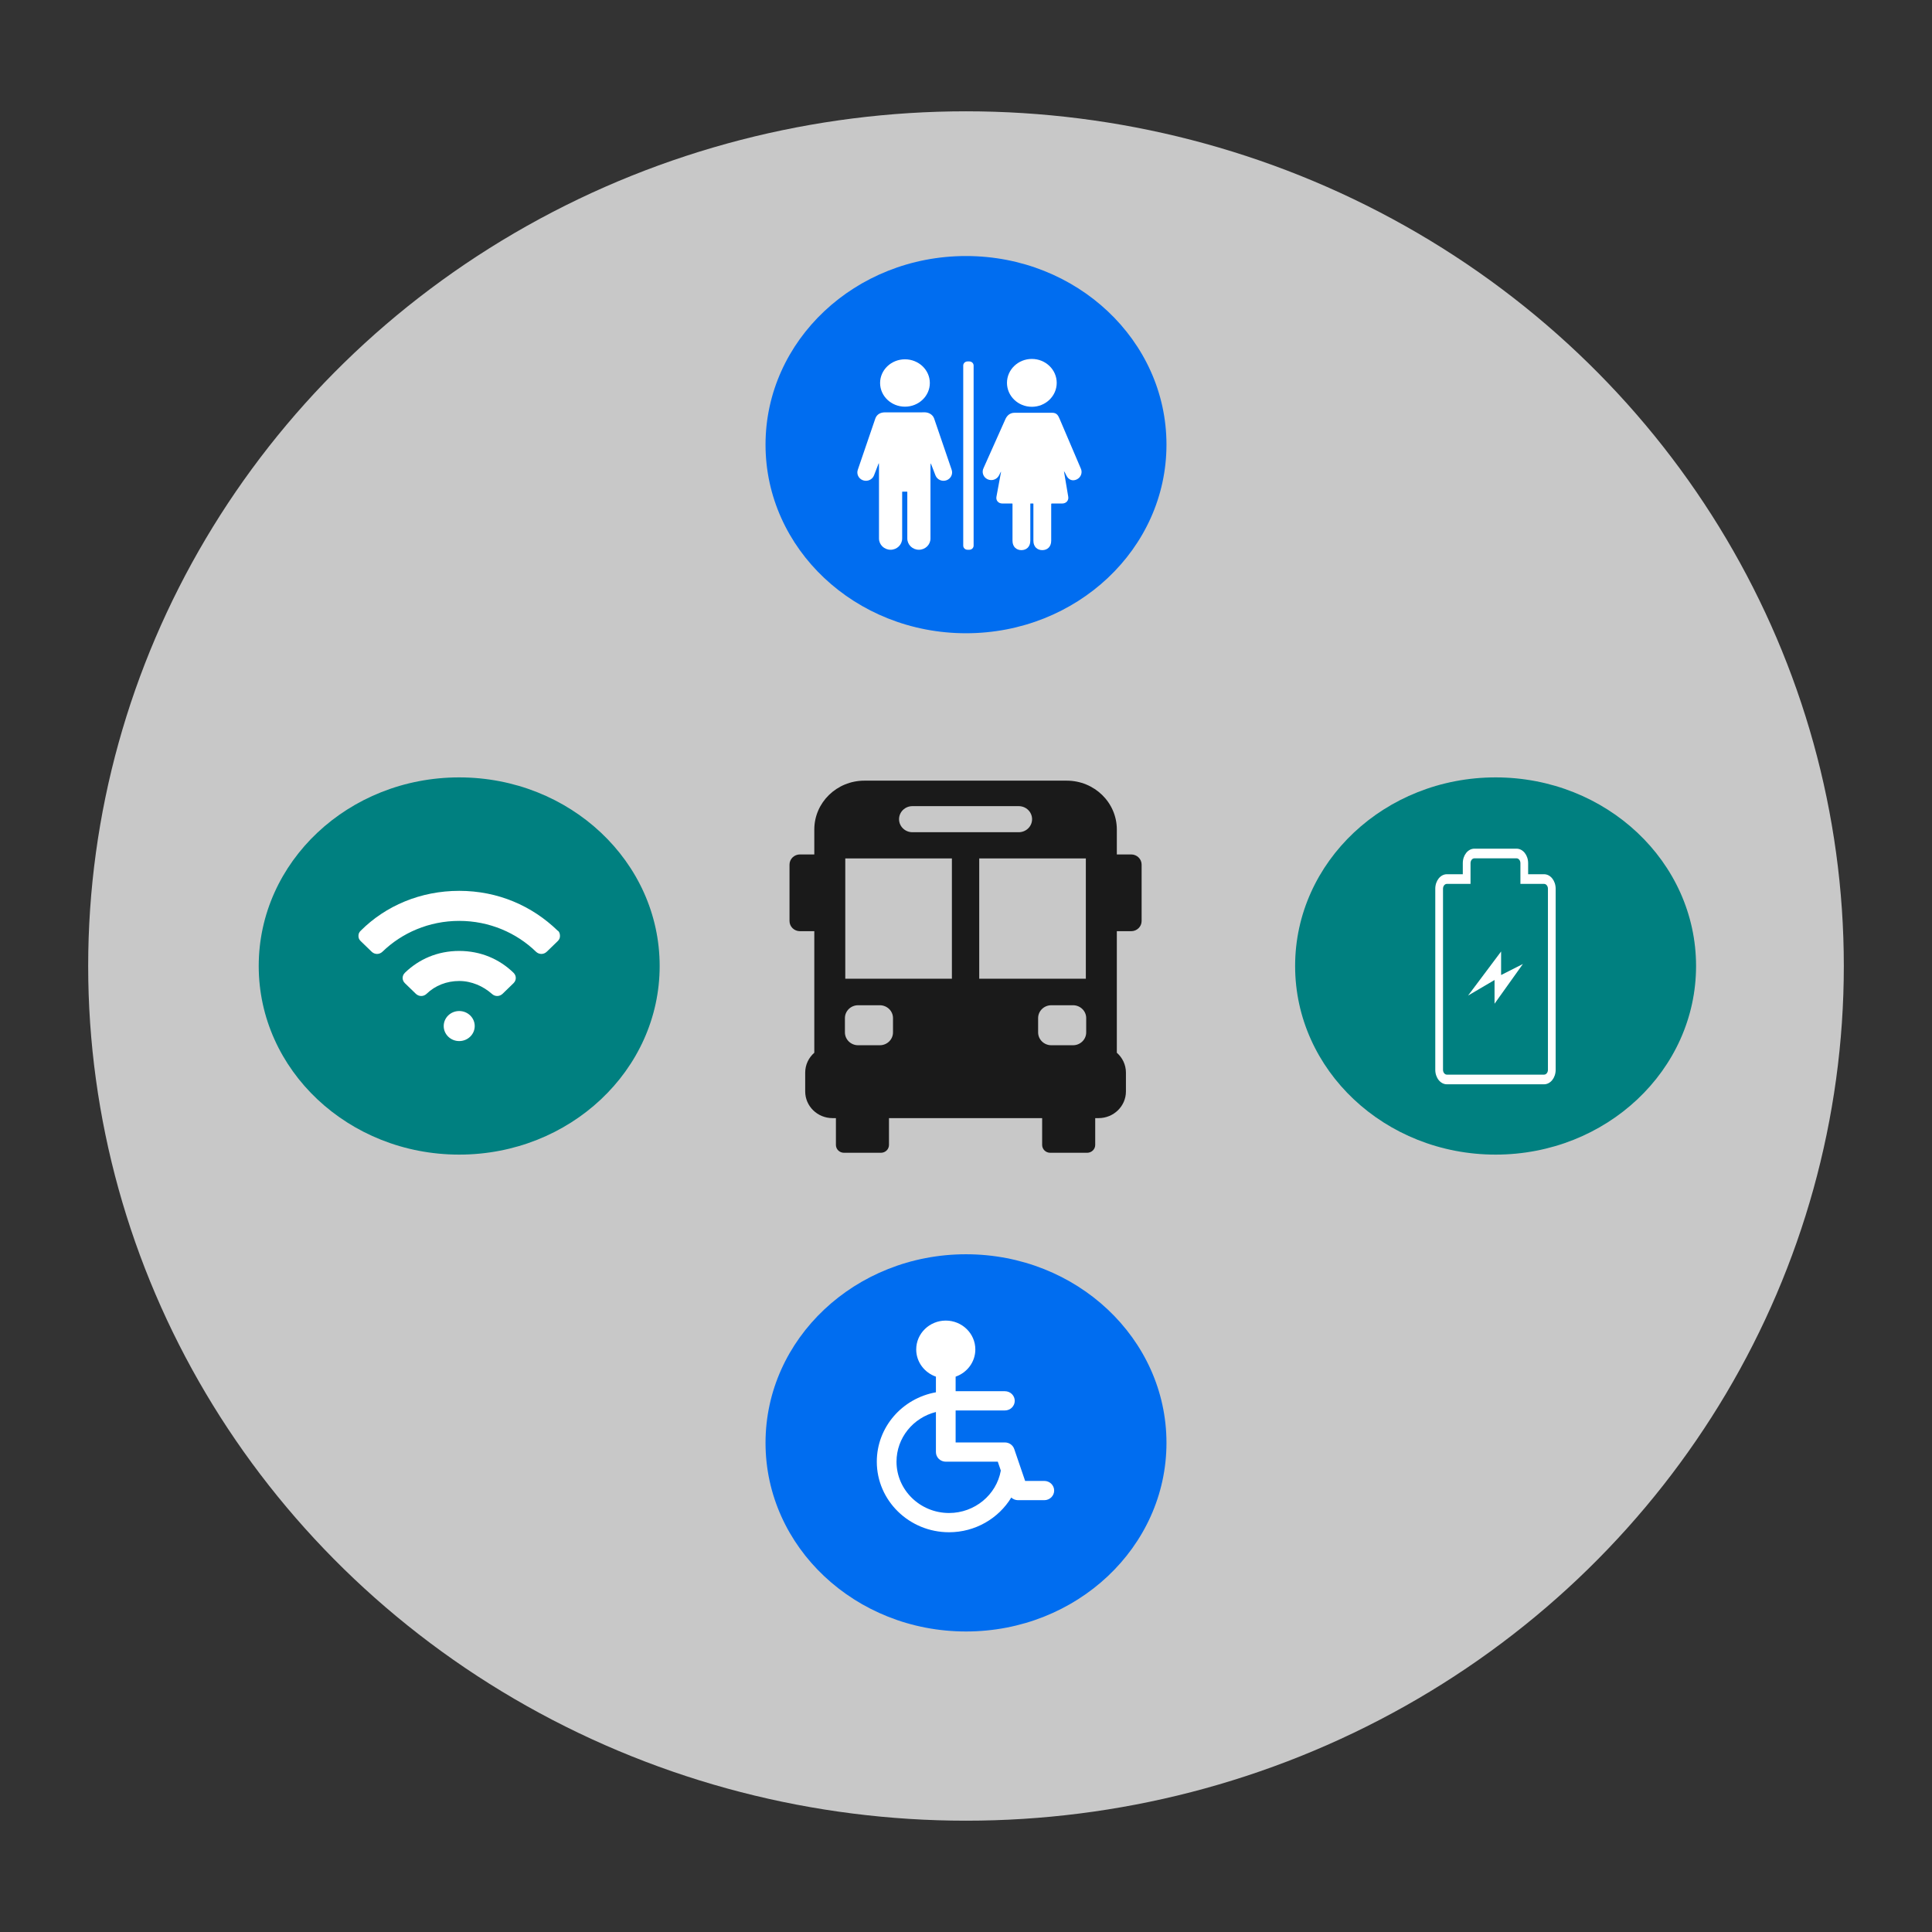
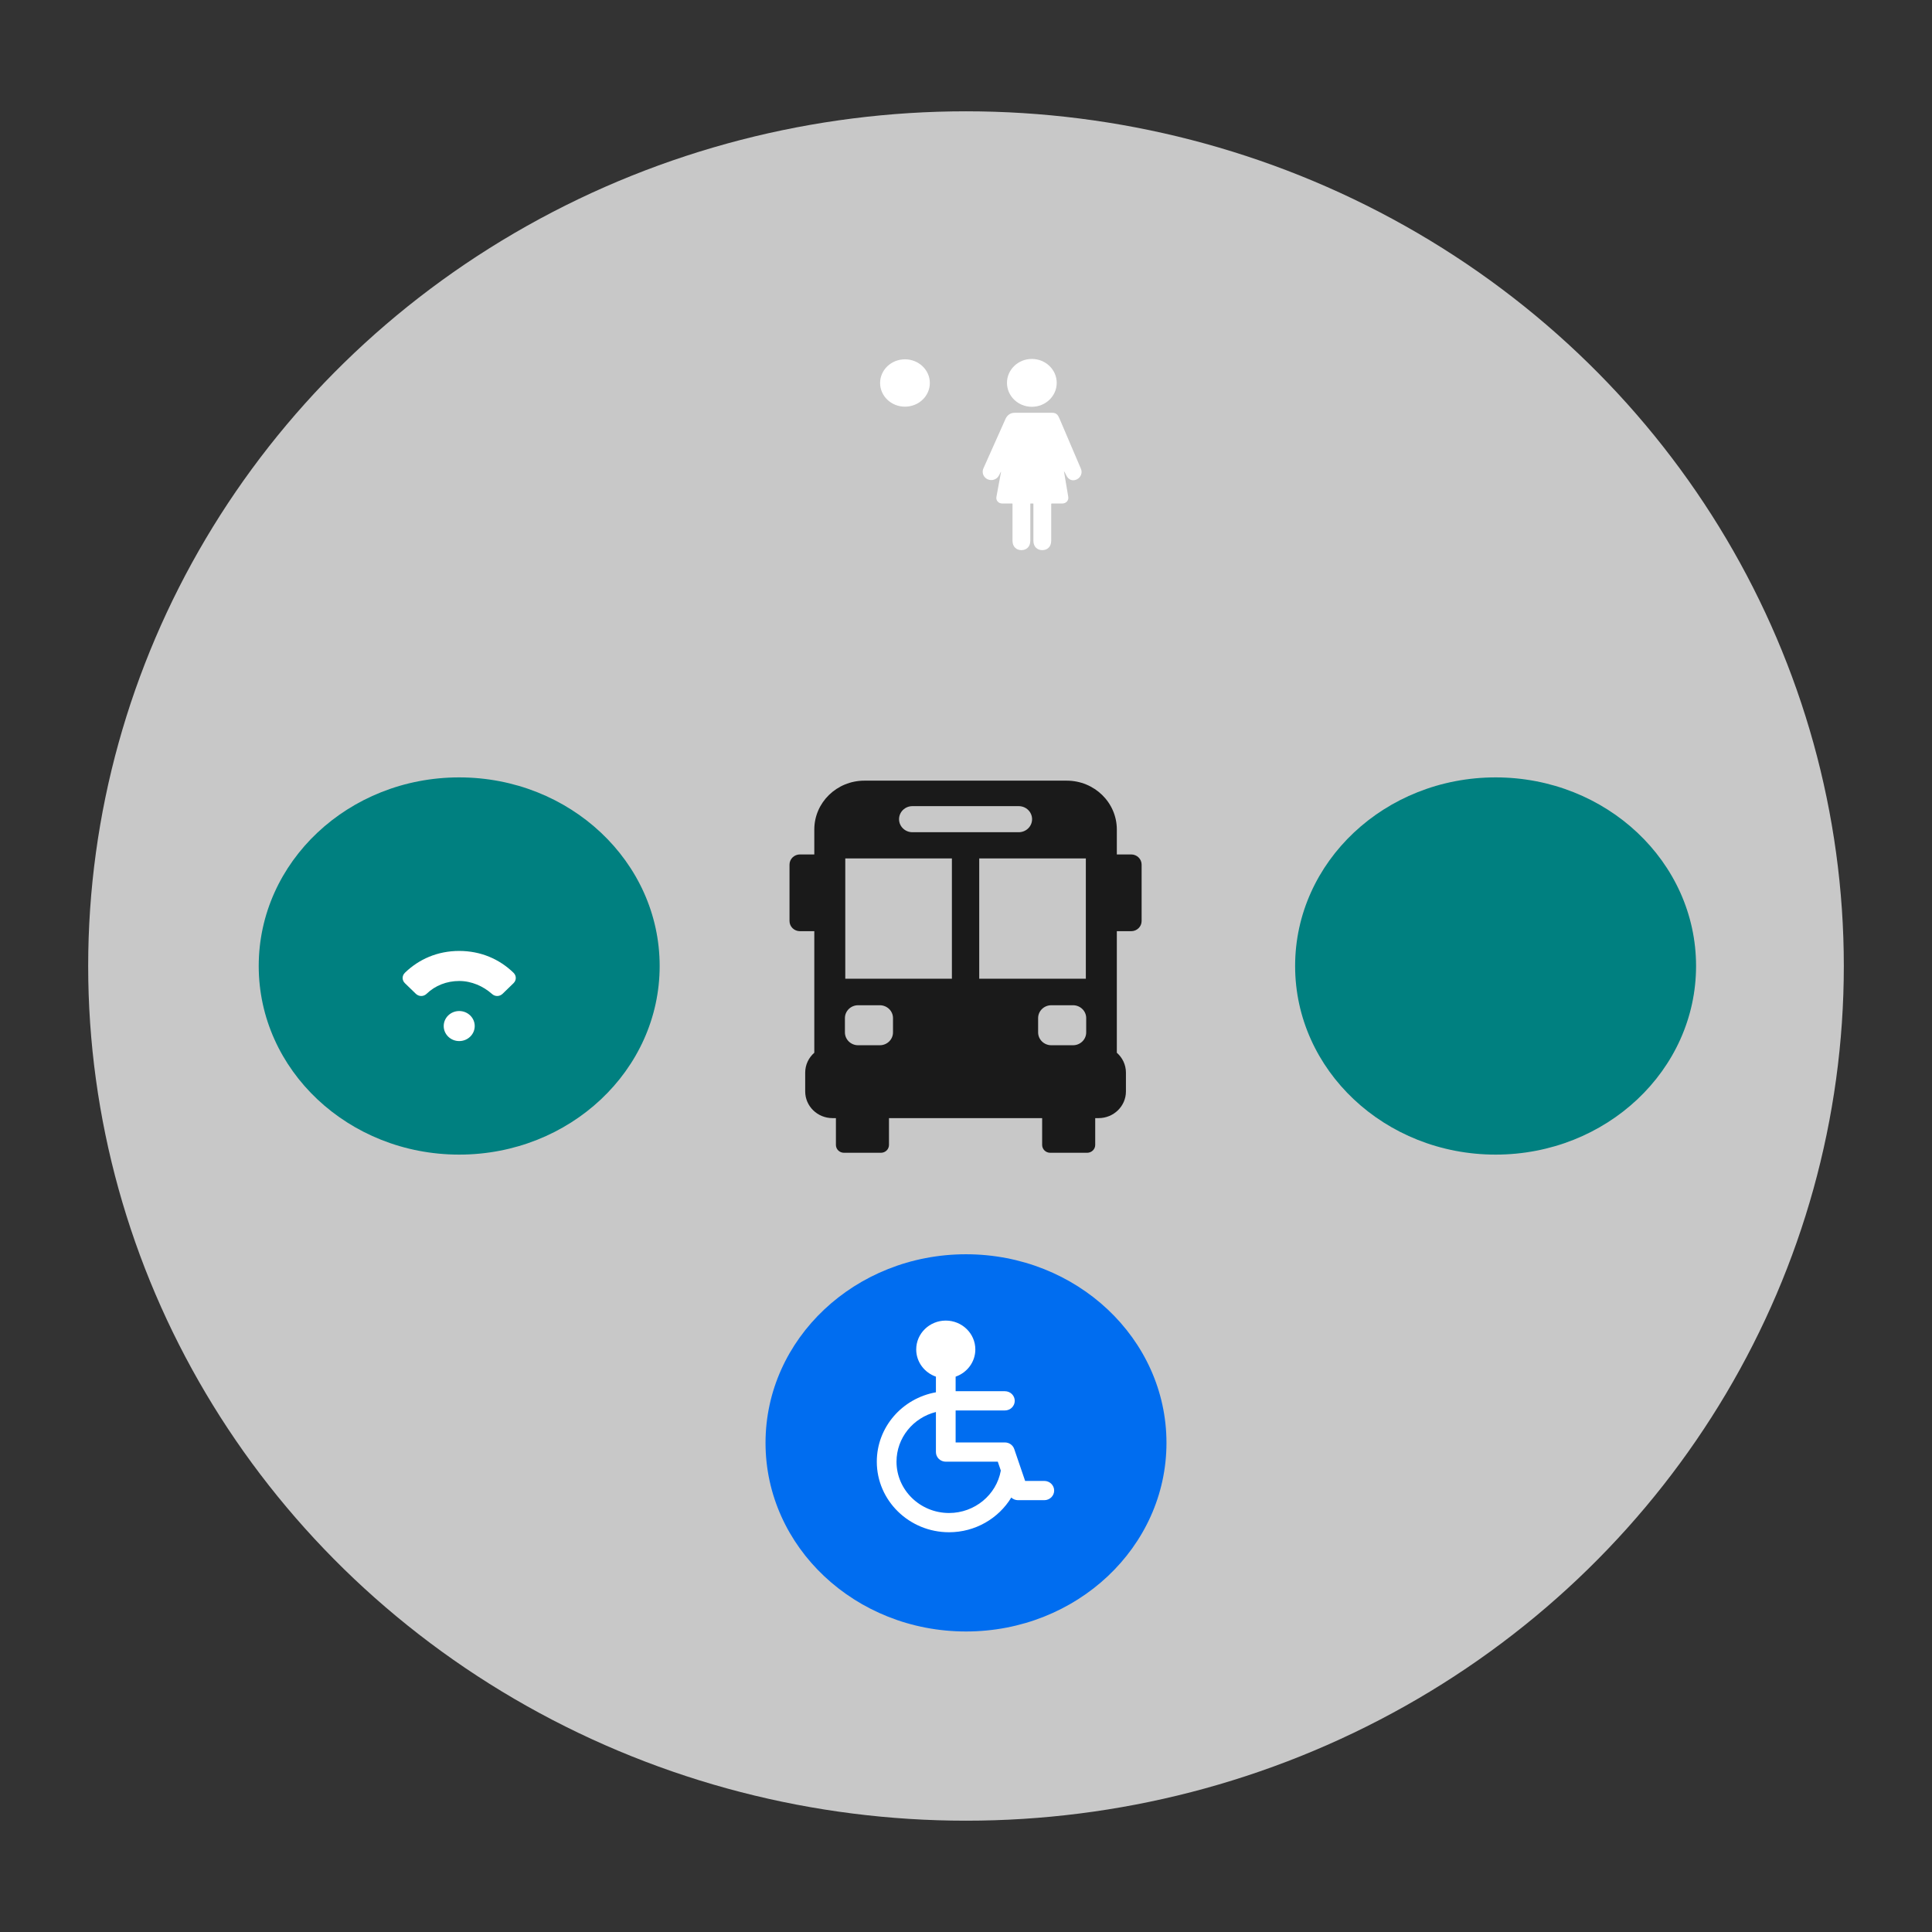
<svg xmlns="http://www.w3.org/2000/svg" xmlns:ns1="http://www.inkscape.org/namespaces/inkscape" xmlns:ns2="http://sodipodi.sourceforge.net/DTD/sodipodi-0.dtd" width="250" height="250" viewBox="0 0 250 250" id="svg2" version="1.1" ns1:version="0.91 r13725" ns2:docname="bus-pas-cher-france-europe-voyage-wifi-prise-electrique-climatisation-toilette-handicapes.svg" ns1:export-filename="C:\wamp64\www\sitebus\images\g4297.png" ns1:export-xdpi="90" ns1:export-ydpi="90">
  <rect x="0" y="0" width="250" height="250" fill="#333333" stroke="none" />
  <defs id="defs4" />
  <ns2:namedview id="base" pagecolor="#ffffff" bordercolor="#666666" borderopacity="1.0" ns1:pageopacity="0.0" ns1:pageshadow="2" ns1:zoom="1.4142136" ns1:cx="-25.975454" ns1:cy="152.24783" ns1:document-units="px" ns1:current-layer="layer1" showgrid="true" ns1:window-width="1440" ns1:window-height="837" ns1:window-x="1358" ns1:window-y="-8" ns1:window-maximized="1" units="px">
    <ns1:grid type="xygrid" id="grid5161" />
  </ns2:namedview>
  <g ns1:label="Calque 1" ns1:groupmode="layer" id="layer1" transform="translate(0,-802.362)">
    <ellipse style="opacity:1;fill:#cccccc;fill-opacity:0.967;stroke:none" id="path4220-2-0-8" cx="125" cy="927.362" rx="113.59" ry="110.597" />
-     <ellipse style="opacity:1;fill:#006df0;fill-opacity:1;stroke:none" id="path4220-2-9" cx="125" cy="859.898" rx="25.941" ry="24.406" />
    <ellipse style="opacity:1;fill:#006df0;fill-opacity:1;stroke:none" id="path4220-2" cx="125" cy="989.069" rx="25.941" ry="24.406" />
    <g id="g4177" transform="matrix(0.123,0,0,0.12,100.265,903.378)" style="fill:#1a1a1a">
      <g id="g4137" style="fill:#1a1a1a">
        <path id="path4139" d="m 374.878,79.565 -15.102,0 0,-26.842 C 359.777,23.605 336.172,0 307.054,0 L 94.225,0 C 65.107,0 41.502,23.605 41.502,52.723 l 0,26.842 -15.101,0 c -6.063,0 -10.978,4.915 -10.978,10.979 l 0,60.812 c 0,6.063 4.915,10.978 10.978,10.978 l 15.102,0 0,131.081 c -5.874,5.265 -9.572,12.908 -9.572,21.417 l 0,20.316 c 0,15.883 12.875,28.758 28.758,28.758 l 3.558,0 0,28.914 c 0,4.672 3.79,8.459 8.462,8.459 l 38.908,0 c 4.672,0 8.458,-3.787 8.458,-8.459 l 0,-28.914 161.13,0 0,28.914 c 0,4.672 3.786,8.459 8.459,8.459 l 38.907,0 c 4.672,0 8.461,-3.787 8.461,-8.459 l 0,-28.914 3.559,0 c 15.882,0 28.758,-12.875 28.758,-28.758 l 0,-20.316 c 0,-8.508 -3.698,-16.152 -9.572,-21.417 l 0,-131.082 15.102,0 c 6.062,0 10.978,-4.915 10.978,-10.978 l 0,-60.812 C 385.856,84.48 380.942,79.565 374.878,79.565 Z m -47.703,4.29 0,129.731 -112.156,0 0,-129.731 112.156,0 z M 144.722,27.49 l 111.836,0 c 7.765,0 14.06,6.294 14.06,14.06 0,7.764 -6.294,14.059 -14.06,14.059 l -111.836,0 c -7.765,0 -14.06,-6.295 -14.06,-14.059 0,-7.766 6.295,-14.06 14.06,-14.06 z m -70.617,56.365 112.156,0 0,129.731 -112.156,0 0,-129.731 z m 50.198,187.608 c 0,7.643 -6.216,13.858 -13.86,13.858 l -22.871,0 c -7.631,0 -13.846,-6.216 -13.846,-13.858 l 0,-15.42 c 0,-7.645 6.215,-13.859 13.846,-13.859 l 22.871,0 c 7.644,0 13.86,6.215 13.86,13.859 l 0,15.42 z m 152.675,0 0,-15.42 c 0,-7.645 6.215,-13.859 13.859,-13.859 l 22.871,0 c 7.631,0 13.846,6.215 13.846,13.859 l 0,15.42 c 0,7.643 -6.215,13.858 -13.846,13.858 l -22.871,0 c -7.643,10e-4 -13.859,-6.216 -13.859,-13.858 z" ns1:connector-curvature="0" style="fill:#1a1a1a" />
      </g>
      <g id="g4141" style="fill:#1a1a1a" />
      <g id="g4143" style="fill:#1a1a1a" />
      <g id="g4145" style="fill:#1a1a1a" />
      <g id="g4147" style="fill:#1a1a1a" />
      <g id="g4149" style="fill:#1a1a1a" />
      <g id="g4151" style="fill:#1a1a1a" />
      <g id="g4153" style="fill:#1a1a1a" />
      <g id="g4155" style="fill:#1a1a1a" />
      <g id="g4157" style="fill:#1a1a1a" />
      <g id="g4159" style="fill:#1a1a1a" />
      <g id="g4161" style="fill:#1a1a1a" />
      <g id="g4163" style="fill:#1a1a1a" />
      <g id="g4165" style="fill:#1a1a1a" />
      <g id="g4167" style="fill:#1a1a1a" />
      <g id="g4169" style="fill:#1a1a1a" />
    </g>
    <ellipse style="opacity:1;fill:#008080;fill-opacity:1;stroke:none" id="path4220-2-9-5" cx="193.529" cy="927.362" rx="25.941" ry="24.406" />
    <g id="g4297" transform="matrix(0.108,0,0,0.07,184.273,916.448)" style="fill:#ffffff">
      <g id="g4257" transform="matrix(0,-1.389,-0.72,0,198.445,374.589)" style="fill:#ffffff">
-         <path id="path4259" d="m 260.287,69.487 c 3.541,0 6.427,2.879 6.427,6.427 l 0,26.511 0,12.854 12.854,0 14.737,0 c 3.541,0 6.427,2.879 6.427,6.427 l 0,70.168 c 0,3.541 -2.886,6.427 -6.427,6.427 l -14.737,0 -12.854,0 0,12.854 0,26.511 c 0,3.541 -2.886,6.427 -6.427,6.427 l -241.006,0 c -3.554,0 -6.427,-2.886 -6.427,-6.427 l 0,-161.752 c 0,-3.548 2.873,-6.427 6.427,-6.427 l 241.006,0 m 0,-12.854 -241.006,0 C 8.631,56.633 0,65.271 0,75.914 l 0,161.757 c 0,10.636 8.631,19.281 19.281,19.281 l 241.006,0 c 10.636,0 19.281,-8.644 19.281,-19.281 l 0,-26.511 14.737,0 c 10.636,0 19.28,-8.644 19.28,-19.281 l 0,-70.175 c 0,-10.643 -8.644,-19.281 -19.28,-19.281 l -14.737,0 0,-26.509 C 279.567,65.271 270.93,56.633 260.287,56.633 l 0,0 z m -153.055,101.711 31.568,0 -20.733,44.088 58.683,-55.02 -31.337,0.026 14.705,-36.286 -52.886,47.192 z" ns1:connector-curvature="0" style="fill:#ffffff" />
-       </g>
+         </g>
      <g id="g4261" style="fill:#ffffff" />
      <g id="g4263" style="fill:#ffffff" />
      <g id="g4265" style="fill:#ffffff" />
      <g id="g4267" style="fill:#ffffff" />
      <g id="g4269" style="fill:#ffffff" />
      <g id="g4271" style="fill:#ffffff" />
      <g id="g4273" style="fill:#ffffff" />
      <g id="g4275" style="fill:#ffffff" />
      <g id="g4277" style="fill:#ffffff" />
      <g id="g4279" style="fill:#ffffff" />
      <g id="g4281" style="fill:#ffffff" />
      <g id="g4283" style="fill:#ffffff" />
      <g id="g4285" style="fill:#ffffff" />
      <g id="g4287" style="fill:#ffffff" />
      <g id="g4289" style="fill:#ffffff" />
    </g>
    <g id="g4397" transform="matrix(0.079,0,0,0.076,31.606,893.639)" style="fill:#ffffff">
      <g id="g4337" transform="translate(1004.237,-610.74)" style="fill:#ffffff">
        <g id="g4339" style="fill:#ffffff">
          <g id="g4341" style="fill:#ffffff">
-             <path id="path4343" d="m 125.652,121.915 c -2.417,-6.508 -8.949,-10.185 -15.59,-10.185 -3.315,0 -3.621,0.085 -5.595,0.085 l -53.706,0 c -1.975,0 -3.73,0 -5.598,0 -7.584,0 -13.17,3.591 -15.587,10.1 L 0.9,209.121 c -2.732,7.358 0.96,15.561 8.245,18.32 7.286,2.76 15.407,-0.969 18.14,-8.326 l 7.624,-20.527 c 0,0 0.544,-2.07 0.544,6.967 l 0,121.039 c 0,10.582 8.494,19.16 18.973,19.16 10.479,0 18.973,-8.578 18.973,-19.16 l 0,-79.075 c 0,0 -0.092,-0.699 0.644,-0.699 1.78,0 5.343,0 7.124,0 0.703,0 0.664,0.699 0.664,0.699 l 0,79.075 c 0,10.582 8.494,19.16 18.973,19.16 10.479,0 18.973,-8.578 18.973,-19.16 l 0,-121.039 c 0,-9.182 0.797,-6.289 0.797,-6.289 l 7.372,19.851 c 2.731,7.358 10.854,11.086 18.14,8.326 7.285,-2.761 10.978,-10.962 8.245,-18.319 l -28.679,-87.209 z" ns1:connector-curvature="0" style="fill:#ffffff" />
            <ellipse id="ellipse4345" ry="40.317" rx="40.736" cy="61.825" cx="77.991" style="fill:#ffffff" />
          </g>
          <g id="g4347" style="fill:#ffffff">
            <circle id="circle4349" r="40.736" cy="61.599" cx="285.821" style="fill:#ffffff" />
            <path id="path4351" d="m 365.921,207.192 -34.758,-84.667 c -1.988,-4.272 -3.747,-9.997 -11.914,-9.997 -3.017,0 -6.008,0 -9.463,0 l -42.536,0 c -3.521,0 -5.351,0 -9.688,0 -8.146,0 -12.396,5.308 -14.727,10.089 l -36.103,84.027 c -3.438,7.055 -0.566,15.578 6.411,19.039 6.982,3.46 15.43,0.547 18.868,-6.51 l 2.717,-5.571 c 0,0 0.844,-1.503 0.527,0.159 -1.965,10.348 -7.391,41.475 -7.391,41.475 -1.318,6.477 3.009,11.777 9.619,11.777 0,0 11.792,0 15.722,0 1.125,0 0.925,0.848 0.925,0.848 l 0,62.566 c 0,10.479 6.526,15.973 14.58,15.973 8.051,0 14.581,-5.494 14.581,-15.973 l 0,-62.816 c 0,0 -0.033,-0.62 0.623,-0.598 0.847,0.027 2.991,0.004 3.952,0.004 0.548,0 0.479,0.66 0.479,0.66 l 0,62.75 c 0,10.479 6.53,15.973 14.584,15.973 8.051,0 14.58,-5.494 14.58,-15.973 l 0,-62.399 c 0,0 -0.096,-1.015 1.112,-1.015 4.229,0 16.912,0 16.912,0 6.609,0 11.043,-5.32 9.851,-11.822 0,0 -5.438,-33.385 -6.887,-42.48 -0.415,-2.607 3.916,6.65 3.916,6.65 3.312,7.115 9.708,10.086 16.749,6.753 7.047,-3.334 10.071,-11.804 6.759,-18.922 z" ns1:connector-curvature="0" style="fill:#ffffff" />
          </g>
          <g id="g4353" style="fill:#ffffff">
            <g id="g4355" style="fill:#ffffff">
              <g id="g4357" style="fill:#ffffff">
-                 <path id="path4359" d="m 190.443,338.754 c 0,3.85 -3.149,7 -7,7 l -3,0 c -3.85,0 -7,-3.15 -7,-7 l 0,-306.641 c 0,-3.85 3.15,-7 7,-7 l 3,0 c 3.85,0 7,3.15 7,7 l 0,306.641 z" ns1:connector-curvature="0" style="fill:#ffffff" />
-               </g>
+                 </g>
            </g>
          </g>
        </g>
      </g>
      <g id="g4361" style="fill:#ffffff" />
      <g id="g4363" style="fill:#ffffff" />
      <g id="g4365" style="fill:#ffffff" />
      <g id="g4367" style="fill:#ffffff" />
      <g id="g4369" style="fill:#ffffff" />
      <g id="g4371" style="fill:#ffffff" />
      <g id="g4373" style="fill:#ffffff" />
      <g id="g4375" style="fill:#ffffff" />
      <g id="g4377" style="fill:#ffffff" />
      <g id="g4379" style="fill:#ffffff" />
      <g id="g4381" style="fill:#ffffff" />
      <g id="g4383" style="fill:#ffffff" />
      <g id="g4385" style="fill:#ffffff" />
      <g id="g4387" style="fill:#ffffff" />
      <g id="g4389" style="fill:#ffffff" />
    </g>
    <g id="g5044" transform="matrix(0.085,0,0,0.083,110.908,973.244)" style="fill:#ffffff">
      <g id="XMLID_221_" style="fill:#ffffff">
        <path d="m 285,250 -29.19,0 -16.58,-49.744 C 237.187,194.131 231.456,190 225,190 l -75,0 0,-49.871 75,0 c 8.283,0 15,-6.716 15,-15 0,-8.284 -6.717,-15 -15,-15 l -75,0 0,-22.709 C 167.458,81.228 180,64.555 180,45 180,20.187 159.812,0 135,0 110.186,0 90,20.188 90,45 c 0,19.555 12.541,36.228 30,42.42 l 0,24.396 C 68.521,121.24 30,166.277 30,220 c 0,60.654 49.346,110 110,110 39.826,0 75.394,-21.537 94.712,-54.096 2.722,2.567 6.368,4.096 10.288,4.096 l 40,0 c 8.283,0 15,-6.716 15,-15 0,-8.284 -6.717,-15 -15,-15 z m -145,50 c -44.113,0 -80,-35.888 -80,-80 0,-37.155 25.328,-68.595 60,-77.483 L 120,205 c 0,8.284 6.715,15 15,15 l 79.187,0 4.613,13.84 C 212.189,271.782 178.889,300 140,300 Z" id="XMLID_222_" ns1:connector-curvature="0" style="fill:#ffffff" />
      </g>
      <g id="g5008" style="fill:#ffffff" />
      <g id="g5010" style="fill:#ffffff" />
      <g id="g5012" style="fill:#ffffff" />
      <g id="g5014" style="fill:#ffffff" />
      <g id="g5016" style="fill:#ffffff" />
      <g id="g5018" style="fill:#ffffff" />
      <g id="g5020" style="fill:#ffffff" />
      <g id="g5022" style="fill:#ffffff" />
      <g id="g5024" style="fill:#ffffff" />
      <g id="g5026" style="fill:#ffffff" />
      <g id="g5028" style="fill:#ffffff" />
      <g id="g5030" style="fill:#ffffff" />
      <g id="g5032" style="fill:#ffffff" />
      <g id="g5034" style="fill:#ffffff" />
      <g id="g5036" style="fill:#ffffff" />
    </g>
    <ellipse style="opacity:1;fill:#008080;fill-opacity:1;stroke:none" id="path4220-2-9-5-7" cx="59.419" cy="927.362" rx="25.941" ry="24.406" ns1:transform-center-x="-132.93606" ns1:transform-center-y="1.4142134" />
    <g id="g4318" transform="matrix(1.003,0,0,0.972,46.383,914.721)" style="fill:#ffffff">
-       <path id="path4320" d="M 25.7,8.3 C 22.4,5 18,3 13,3 8,3 3.5,5 0.3,8.3 0.1,8.5 0,8.7 0,9 0,9.3 0.1,9.5 0.3,9.7 l 1.4,1.4 c 0.4,0.4 1,0.4 1.4,0 C 5.6,8.6 9.1,7 13,7 c 3.9,0 7.4,1.6 9.9,4.1 0.4,0.4 1,0.4 1.4,0 L 25.7,9.7 C 25.9,9.5 26,9.3 26,9 26,8.7 25.9,8.4 25.7,8.3 Z" ns1:connector-curvature="0" style="fill:#ffffff" />
      <path id="path4322" d="m 13,11 c -2.8,0 -5.2,1.1 -7,2.9 -0.4,0.4 -0.4,1 0,1.4 l 1.4,1.4 c 0.4,0.4 1,0.4 1.4,0 1.1,-1.1 2.6,-1.7 4.2,-1.7 1.6,0 3.1,0.7 4.2,1.7 0.4,0.4 1,0.4 1.4,0 L 20,15.3 c 0.4,-0.4 0.4,-1 0,-1.4 C 18.2,12.1 15.8,11 13,11 Z" ns1:connector-curvature="0" style="fill:#ffffff" />
      <circle id="circle4324" r="2" cy="21" cx="13" style="fill:#ffffff" />
    </g>
  </g>
</svg>